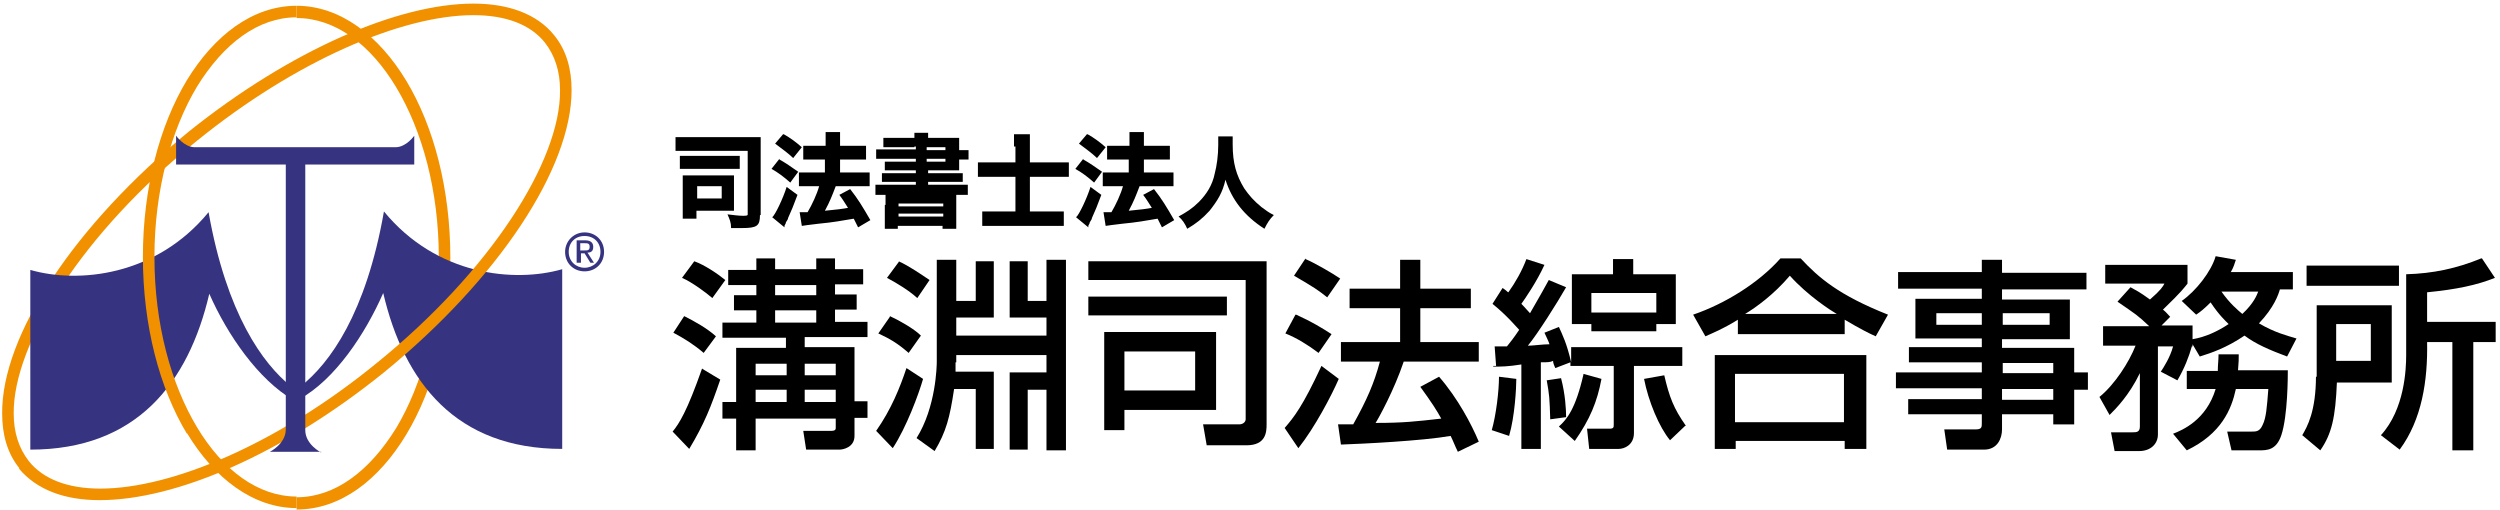
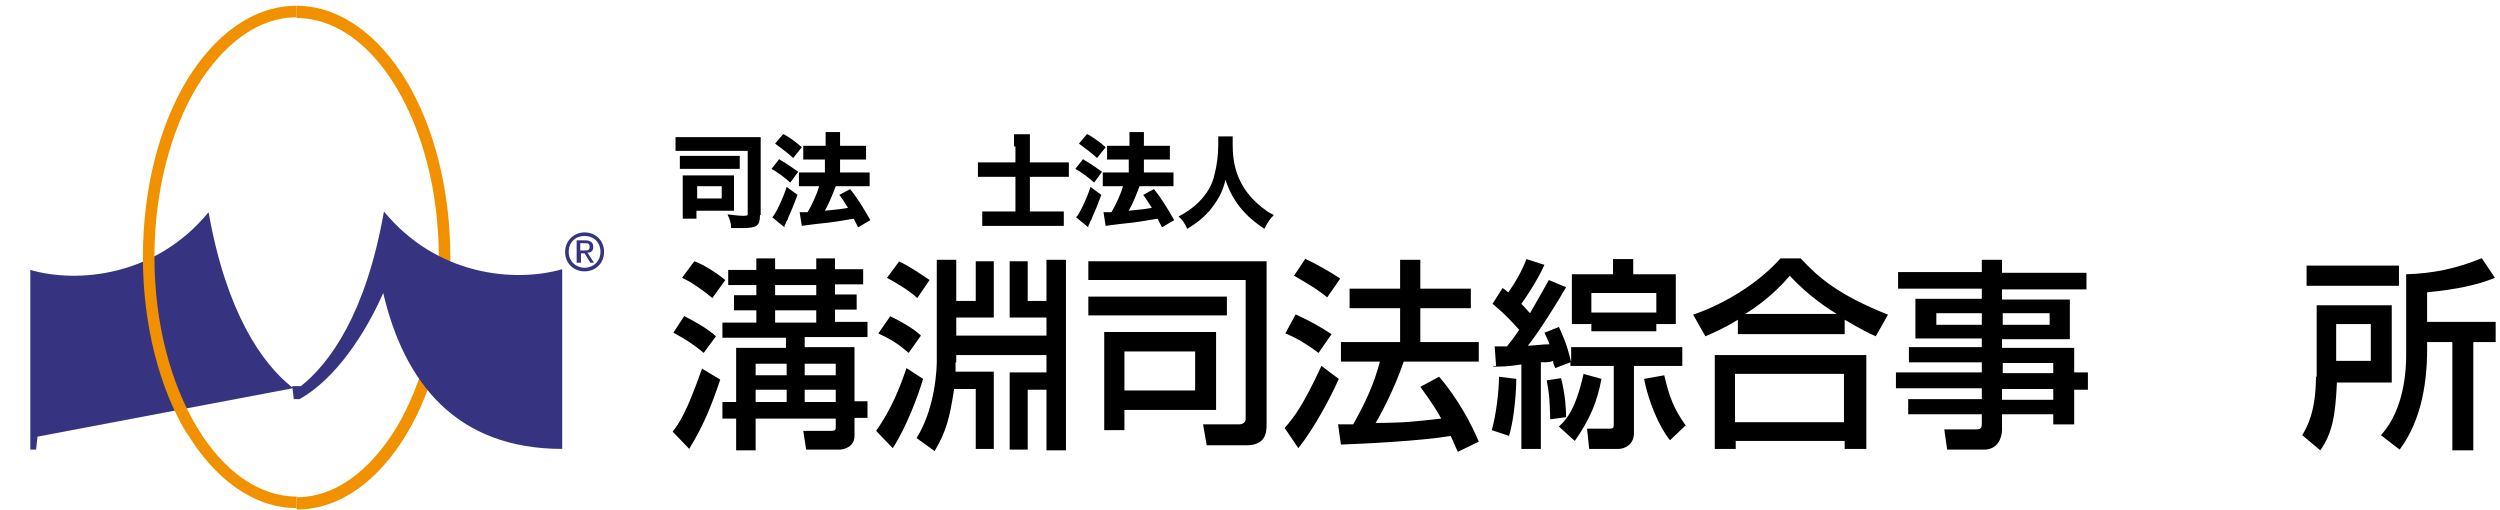
<svg xmlns="http://www.w3.org/2000/svg" id="_レイヤー_2" version="1.1" viewBox="0 0 346.4 70.6">
  <defs>
    <style>
      .st0 {
        fill: #f19100;
      }

      .st1 {
        fill: #363480;
      }
    </style>
  </defs>
  <path d="M109,50.4v1.6h-4.3v-1.6h4.3ZM104.8,37.4h-3.9v2.1h3.9v1.4h-3.1v2.1h3.1v1.7h-4.7v2.1h8.8v1.4h-6.9v7.5h-1.9v2.3h1.9v4.4h2.7v-4.4h11.1v1.3c0,.3-.2.4-.6.4h-3.9l.4,2.6h4.6c.5,0,2.1-.3,2.1-1.9v-2.5h1.8v-2.3h-1.8v-7.5h-6.9v-1.4h8.7v-2.1h-4.5v-1.7h3v-2.1h-3v-1.4h3.9v-2.1h-3.9v-1.5h-2.6v1.5h-5.7v-1.5h-2.6v1.5h0ZM109,54v1.7h-4.3v-1.7h4.3ZM115.8,50.4v1.6h-4.3v-1.6h4.3ZM115.8,54v1.7h-4.3v-1.7h4.3ZM113.1,39.5v1.4h-5.7v-1.4h5.7ZM113.1,43v1.7h-5.7v-1.7h5.7ZM94.5,38.5c1.4.6,3.4,2.1,4.2,2.8l1.8-2.5c-1.1-.9-2.9-2.1-4.3-2.6l-1.7,2.3ZM93.3,46.1c1.5.8,2.8,1.6,4.2,2.8l1.7-2.3c-1.2-1.1-3-2.1-4.4-2.8,0,0-1.5,2.3-1.5,2.3ZM97.3,51c-2.1,6-3.2,7.7-4.1,8.8l2.3,2.4c2.1-3.5,3-5.8,4.3-9.6l-2.5-1.5h0Z" />
  <path d="M132.4,50.1v1.4h5.3v10.7h-2.5v-8.3h-3c-.6,4-1.1,5.9-2.7,8.6l-2.5-1.8c2.7-4.3,2.8-10,2.8-10.6v-14.1h2.7v5.7h2.7v-5.5h2.5v7.8h-5.2v2.5h12.5v-2.5h-5.1v-7.8h2.5v5.5h2.6v-5.7h2.7v26.4h-2.7v-8.4h-2.6v8.3h-2.5v-10.7h5.1v-2.4h-12.5v1h-.1ZM124.5,36.2c1.4.6,3.4,2,4.3,2.6l-1.7,2.5c-1.2-1.1-2.9-2.1-4.2-2.8l1.7-2.3h-.1ZM123.3,43.8c1.1.5,3.3,1.7,4.3,2.7l-1.7,2.4c-1.6-1.4-2.7-2-4.2-2.7l1.6-2.3h0ZM127.9,52.5c-.6,2.1-2.3,6.7-4.2,9.6l-2.3-2.4c2.1-3,3.3-6,4.2-8.7,0,0,2.3,1.5,2.3,1.5Z" />
  <path d="M155.8,48.7h9.8v5.4h-9.8v-5.4ZM152.9,59.6h2.9v-2.8h12.7v-10.8h-15.5v13.6h0ZM150.8,38.8h21.8v19.3c0,.3-.3.7-.9.7h-5l.5,2.9h5.5c2.7,0,2.8-1.8,2.8-2.9v-22.6h-24.7v2.7h0ZM150.8,43.7h19.2v-2.6h-19.2v2.6Z" />
  <path d="M194.5,50.1c-1.3,3.9-3.5,7.9-3.9,8.5,3.8,0,5.6-.2,9.1-.6-.6-1.1-1.3-2.2-2.9-4.4l2.6-1.4c2.6,3,4.5,6.6,5.5,9l-2.9,1.4c-.4-.8-.6-1.4-1-2.2-4,.7-12.3,1.1-15.2,1.2l-.4-2.8h2.1c1.9-3.4,2.9-5.7,3.7-8.7h-5.4v-2.7h8.2v-4.7h-7v-2.7h7v-4h2.8v4h7v2.7h-7v4.7h8.1v2.7h-10.4ZM180.9,35.9c1.2.5,3.8,2,4.8,2.7l-1.8,2.6c-1.4-1.1-1.7-1.3-4.6-3l1.6-2.4h0ZM179.6,43.6c2.2,1,3.5,1.8,4.9,2.7l-1.8,2.6c-1.6-1.2-3.1-2.1-4.6-2.7l1.4-2.6h.1ZM185.5,52.5c-1,2.3-3.3,6.7-5.6,9.6l-1.9-2.8c1.3-1.5,2.5-3,5.1-8.6,0,0,2.4,1.8,2.4,1.8Z" />
  <path d="M220.5,43.3v-2.7h9v2.7h-9ZM206.9,50.8c1.1,0,2,0,3.9-.3v11.7h2.7v-12c.9,0,1.3,0,1.7-.2,0,.2,0,.3.3,1l2.1-.8v.5h6v8.1c0,.4,0,.6-.6.6h-3.1l.3,2.8h4.1c.7,0,2.1-.5,2.1-2.2v-9.3h6.7v-2.6h-15.4v2.1h0c-.6-2.6-1.2-3.8-1.7-4.9l-2,.8c.3.7.5,1,.7,1.6-.9,0-2.3.2-3,.2,1.4-1.7,4.1-6,5.3-8.1l-2.4-1c-.5.9-1.2,2.2-2.6,4.6-.3-.3-.6-.7-1.2-1.3.5-.7,2.1-3,3.2-5.4l-2.5-.8c-.6,1.6-1.5,3.2-2.5,4.6-.1,0-.2-.2-.8-.6l-1.4,2.2c2,1.6,3.4,3.3,3.7,3.6-.8,1.2-1.3,1.8-1.7,2.3h-1.7l.2,2.7h-.4ZM207.7,52.2c0,2-.4,5.3-1,7.4l2.4.8c.8-2.7,1-6.7,1-7.9l-2.4-.3ZM220.5,45.9h9v-1h2.7v-6.9h-5.9v-2.1h-2.8v2.1h-5.7v6.9h2.7v1ZM214.3,52.6c.4,2.3.4,2.4.5,5.5l2.2-.3c0-1-.1-3.1-.7-5.4l-2,.3h0ZM219.4,51.9c-1.1,4.8-2.3,6.2-3.4,7.2l2.2,2c2.1-3,3.1-5.4,3.7-8.6l-2.5-.7h0ZM233.6,59c-1.7-2.4-2.3-4-3-7l-2.8.5c.6,3.1,2.1,6.7,3.6,8.5l2.1-2h0Z" />
  <path d="M241.8,43.5h0c1.5-.9,4-2.7,6.2-5.3,2.5,2.8,5.8,4.9,6.5,5.3h-12.7ZM240.8,46.3h14.8v-2c2.2,1.3,3.4,1.9,4.3,2.3l1.7-3c-6.8-2.7-9.6-5.1-12.1-7.8h-2.8c-3,3.4-7.7,6.3-12.1,7.8l1.7,3c1.1-.5,2.4-1,4.5-2.3v2.1h0ZM237.5,62.2h3v-1.1h15.1v1.1h3v-13h-21v13h-.1ZM255.5,51.8v6.7h-15.1v-6.7h15.1Z" />
  <path d="M284,43.4v1.6h-6.5v-1.6h6.5ZM274.6,37.7h-11.6v2.3h11.6v1.4h-9.2v5.5h9.2v1.2h-10.1v2.1h10.1v1.4h-11.9v2.2h11.9v1.5h-10.2v2.1h10.2v1.2c0,.6,0,.9-.9.9h-4.3l.4,2.8h5.1c1.9,0,2.5-1.6,2.5-2.8v-2.1h7.1v1.4h2.9v-4.8h1.9v-2.4h-1.9v-3.4h-10v-1.2h9.4v-5.5h-9.4v-1.4h11.7v-2.3h-11.7v-1.8h-2.8v1.8h0ZM274.6,43.4v1.6h-6.3v-1.6h6.3ZM284.5,50.3v1.4h-7v-1.4h7ZM284.5,53.9v1.5h-7.1v-1.5h7.1Z" />
-   <path d="M303.7,48c-.4,1.4-1,3-2,4.7l-2.3-1.2c.4-.6,1.3-2,1.7-3.5h-2.1v12.2c0,1.3-1,2.3-2.6,2.3h-3.4l-.5-2.6h3c.5,0,1,0,1-.8v-7.4h0c-1.5,3.1-3.3,4.9-4.2,5.8l-1.4-2.5c2.1-1.7,4.1-4.8,5-7.1h-4.5v-2.7h6.4c-1.7-1.6-1.8-1.6-4.4-3.4l1.8-2c.7.4,1.2.6,2.7,1.7,1.5-1.3,1.8-1.8,2-2.2h-8.2v-2.6h11.4v2.6c-.5.6-.7,1-3.4,3.6.5.4.6.6,1,1l-1.2,1.2h4.3v1.9c1.8-.3,3.5-1.1,5-2.1-.4-.4-1.3-1.2-2.5-3-.9.9-1.4,1.3-2,1.7l-2-1.9c2-1.4,4.1-4.1,4.7-6.2l2.8.5c-.2.6-.3,1-.7,1.7h8.6v2.4h-1.8c-.2.7-.8,2.5-2.9,4.7,2.2,1.3,3.9,1.7,5.2,2.1l-1.3,2.5c-2.4-.9-4.3-1.7-5.9-2.9-2.5,1.7-4.6,2.4-6.2,2.9l-1-1.7v.3ZM307.8,40.4c1.2,1.7,2.3,2.6,2.9,3.1,1.6-1.5,2-2.6,2.2-3.1h-5.1ZM307.3,51.3c0-.7.1-1.4.1-2.2h2.8c0,.6,0,1.1-.1,2.2h6.9c0,.8,0,6.3-.9,9-.7,2.1-2,2.1-3.1,2.1h-3.8l-.6-2.6h3.4c.6,0,1.1,0,1.5-.9.5-1,.6-2.4.8-5h-4.5c-.6,2.8-2,6.2-6.8,8.5l-1.9-2.3c1.3-.5,4.6-1.9,5.9-6.2h-4v-2.5h4.5-.2Z" />
  <path d="M328.5,44.9v5.1h-4.8v-5.1h4.8ZM319.6,39.6h12.8v-2.8h-12.8v2.8ZM343.8,35.8c-3.4,1.4-6.7,2.1-10.4,2.2v11.2c0,1.9-.2,7.5-3.5,11.1l2.6,2c3.1-4.2,3.9-9.6,3.8-14.9h3.5v15h2.9v-15h3.1v-2.8h-9.5v-4.1c4.1-.4,6.9-1,9.4-2l-1.8-2.7h-.1ZM320.9,52.1c0,4.9-1.2,7-1.9,8.2l2.5,2.1c1.6-2.3,2.1-4.6,2.3-9.4h7.6v-10.7h-10.4v9.9h-.1Z" />
  <g>
    <path class="st1" d="M78.3,34.9c0-1.5,1.2-2.7,2.7-2.7s2.7,1.1,2.7,2.7-1.2,2.7-2.7,2.7-2.7-1.1-2.7-2.7ZM81,37.1c1.2,0,2.2-.9,2.2-2.2s-.9-2.2-2.2-2.2-2.2.9-2.2,2.2,1,2.2,2.2,2.2ZM80.4,36.4h-.5v-3.1h1.2c.7,0,1.1.3,1.1.9s-.3.8-.8.8l.9,1.4h-.5l-.8-1.3h-.5v1.3h0ZM81,34.7c.4,0,.7,0,.7-.5s-.3-.5-.7-.5h-.6v1h.6Z" />
    <path class="st0" d="M41.1,68.9c5.3,0,10.1-3.6,13.8-9.6h0c3.6-6,5.9-14.4,5.9-23.6h0c0-9.3-2.3-17.6-5.9-23.6h0c-3.6-6-8.5-9.6-13.8-9.6h0V.8c6,0,11.4,4.1,15.2,10.4h0c3.8,6.3,6.1,15,6.1,24.5h0c0,9.5-2.3,18.2-6.1,24.5h0c-3.8,6.3-9.1,10.4-15.2,10.4h0v-1.6h0ZM41.1,2.5h0Z" />
    <path class="st1" d="M40.7,55.3h.8c4.9-2.7,9.1-9,11.6-14.7,2.9,12.4,10.1,21.6,24.8,21.6v-24.9c-6.6,1.9-17.4.9-24.7-8-2.5,14.2-7.5,21-11.5,24.2h-1.2s.2,1.8.2,1.8Z" />
-     <path class="st0" d="M2.7,64.9c-1.7-2.1-2.4-4.7-2.4-7.6h0C.2,46.5,10.3,31.2,26.2,18.2h0C40.2,7,55.1.5,65.6.5h0c4.8,0,8.8,1.4,11.2,4.4h0c1.7,2.1,2.4,4.7,2.4,7.6h0c0,10.8-10.1,26.1-26,39.1h0c-14,11.3-28.8,17.7-39.4,17.7h0c-4.8,0-8.7-1.4-11.2-4.4h.1ZM27.3,19.5C11.5,32.2,1.8,47.6,1.9,57.3h0c0,2.6.7,4.8,2.1,6.6h0c2,2.5,5.4,3.8,9.9,3.8h0c9.9,0,24.6-6.2,38.3-17.4h0c15.7-12.7,25.5-28,25.4-37.8h0c0-2.6-.7-4.8-2.1-6.6h0c-2-2.5-5.4-3.8-9.9-3.8h0c-9.9,0-24.6,6.3-38.3,17.4h0Z" />
-     <path class="st1" d="M41.6,53.6h-1.2c-4-3.2-9-10.1-11.5-24.2-7.3,8.9-18.1,9.9-24.7,8v24.9c14.7,0,21.9-9.2,24.8-21.6,2.5,5.7,6.8,11.9,11.6,14.7h.8l.2-1.8Z" />
-     <path class="st1" d="M44.5,62.7s-2.2-1.1-2.2-3.1V22.8h15.1v-4s-1.1,1.6-2.6,1.6h-27.8c-1.5,0-2.6-1.6-2.6-1.6v4h15.2v36.7c0,2-2.2,3.1-2.2,3.1h7.1Z" />
+     <path class="st1" d="M41.6,53.6h-1.2c-4-3.2-9-10.1-11.5-24.2-7.3,8.9-18.1,9.9-24.7,8v24.9h.8l.2-1.8Z" />
    <path class="st0" d="M25.9,60.1c-3.8-6.3-6.1-15-6.1-24.5h0c0-9.5,2.3-18.2,6.1-24.5h0C29.7,4.9,35,.8,41.1.8h0v1.6c-5.3,0-10.1,3.6-13.8,9.6h0c-3.6,6-5.9,14.4-5.9,23.6h0c0,9.3,2.3,17.6,5.9,23.6h0c3.6,6,8.5,9.6,13.8,9.6h0v1.6c-6,0-11.4-4.1-15.2-10.4h0Z" />
  </g>
  <path d="M105.3,29.8c0,1.5-.4,1.8-2.5,1.8s-.9,0-1.5,0c0-.8-.2-1.2-.5-1.9.9.1,1.5.2,2.2.2s.6-.1.6-.4v-8.6h-10v-1.9h11.8v10.8h0ZM94.1,21.6h8.4v1.8h-8.3v-1.8h-.1ZM101.7,27.9v1.3h-5.2v1.1h-1.9v-6h7.1v3.7h0ZM96.6,27.5h3.4v-1.7h-3.4v1.7Z" />
  <path d="M108,22.1c.9.5,1.6,1,2.6,1.7l-1.1,1.5c-.9-.8-1.7-1.4-2.6-1.9l1.1-1.4h0ZM110.5,27c-.6,1.6-.8,2.1-1.3,3.2,0,.2-.2.4-.3.6,0,.2-.2.4-.2.5v.2l-1.7-1.4c.4-.3,1.5-2.6,2-4.2,0,0,1.5,1.1,1.5,1.1ZM108.6,18.6c.9.5,1.7,1.1,2.5,1.8l-1.2,1.5c-.6-.6-1.7-1.4-2.5-2l1.1-1.3h0ZM110.4,29.4h1.5c.6-1,1.3-2.5,1.6-3.6h-2.8v-1.9h3.6v-1.8h-3v-1.9h3.1v-1.9h2v1.9h3.6v1.9h-3.6v1.8h4.1v1.9h-4.7c-.5,1.3-.8,2.1-1.5,3.4q2.2-.2,3.2-.4c-.4-.6-.6-1-1.2-1.8l1.5-.8c1.1,1.4,1.7,2.4,2.8,4.3l-1.7,1c-.3-.6-.4-.8-.6-1.2-1.8.3-2.8.5-4.9.7-1.5.2-1.8.2-2.3.3l-.3-1.9h-.4Z" />
-   <path d="M126.7,20.4h-4.3v-1.3h4.3v-.7h1.9v.7h4.3v1.7h1.3v1.3h-1.3v1.5h-4.3v.4h4.8v1.2h-4.8v.4h5.5v1.4h-12.8v-1.4h5.6v-.4h-4.7v-1.2h4.7v-.4h-4.3v-1.2h4.3v-.4h-5.5v-1.3h5.5v-.4h-.2ZM122.7,28.4v-1.4h9.8v4.7h-1.9v-.4h-6.2v.4h-1.8v-3.3h0ZM124.5,28.6h6.2v-.4h-6.2v.4ZM124.5,30h6.2v-.4h-6.2v.4ZM131,20.8v-.4h-2.6v.4h2.6ZM128.4,22.4h2.6v-.4h-2.6v.4Z" />
  <path d="M140.5,20.3v-1.7h2.2v3.9h5.4v2h-5.4v4.8h4.7v2h-11.3v-2h4.6v-4.8h-5.2v-2h5.2v-2.2h-.2Z" />
  <path d="M150.1,22.1c.9.5,1.6,1,2.6,1.7l-1.1,1.5c-.9-.8-1.7-1.4-2.6-1.9l1.1-1.4h0ZM152.6,27c-.6,1.6-.8,2.1-1.3,3.2,0,.2-.2.4-.3.6,0,.2-.2.4-.2.5v.2l-1.7-1.4c.4-.3,1.5-2.6,2-4.2,0,0,1.5,1.1,1.5,1.1ZM150.7,18.6c.9.5,1.7,1.1,2.5,1.8l-1.2,1.5c-.6-.6-1.7-1.4-2.5-2l1.1-1.3h0ZM152.5,29.4h1.5c.6-1,1.3-2.5,1.6-3.6h-2.8v-1.9h3.6v-1.8h-3v-1.9h3.1v-1.9h2v1.9h3.6v1.9h-3.6v1.8h4.1v1.9h-4.7c-.5,1.3-.8,2.1-1.5,3.4q2.2-.2,3.2-.4c-.4-.6-.6-1-1.2-1.8l1.5-.8c1.1,1.4,1.7,2.4,2.8,4.3l-1.7,1c-.3-.6-.4-.8-.6-1.2-1.8.3-2.8.5-4.9.7-1.5.2-1.8.2-2.3.3l-.3-1.9h-.4Z" />
  <path d="M170.8,18.8v1.2c0,2.6.5,4.3,1.6,6.1.7,1,1.3,1.7,2.4,2.6.7.5.9.7,1.7,1.1-.6.6-.9,1.1-1.3,1.9-2.8-1.8-4.5-4-5.4-6.8-.4,1.8-1.1,2.9-2.2,4.3-1,1.1-1.9,1.8-3.1,2.5-.3-.7-.7-1.3-1.2-1.7,1.1-.6,1.9-1.1,2.8-2,1.1-1.1,1.9-2.4,2.2-3.9.3-1.1.5-2.6.5-4s0-.8,0-1.2h2.2-.2Z" />
</svg>